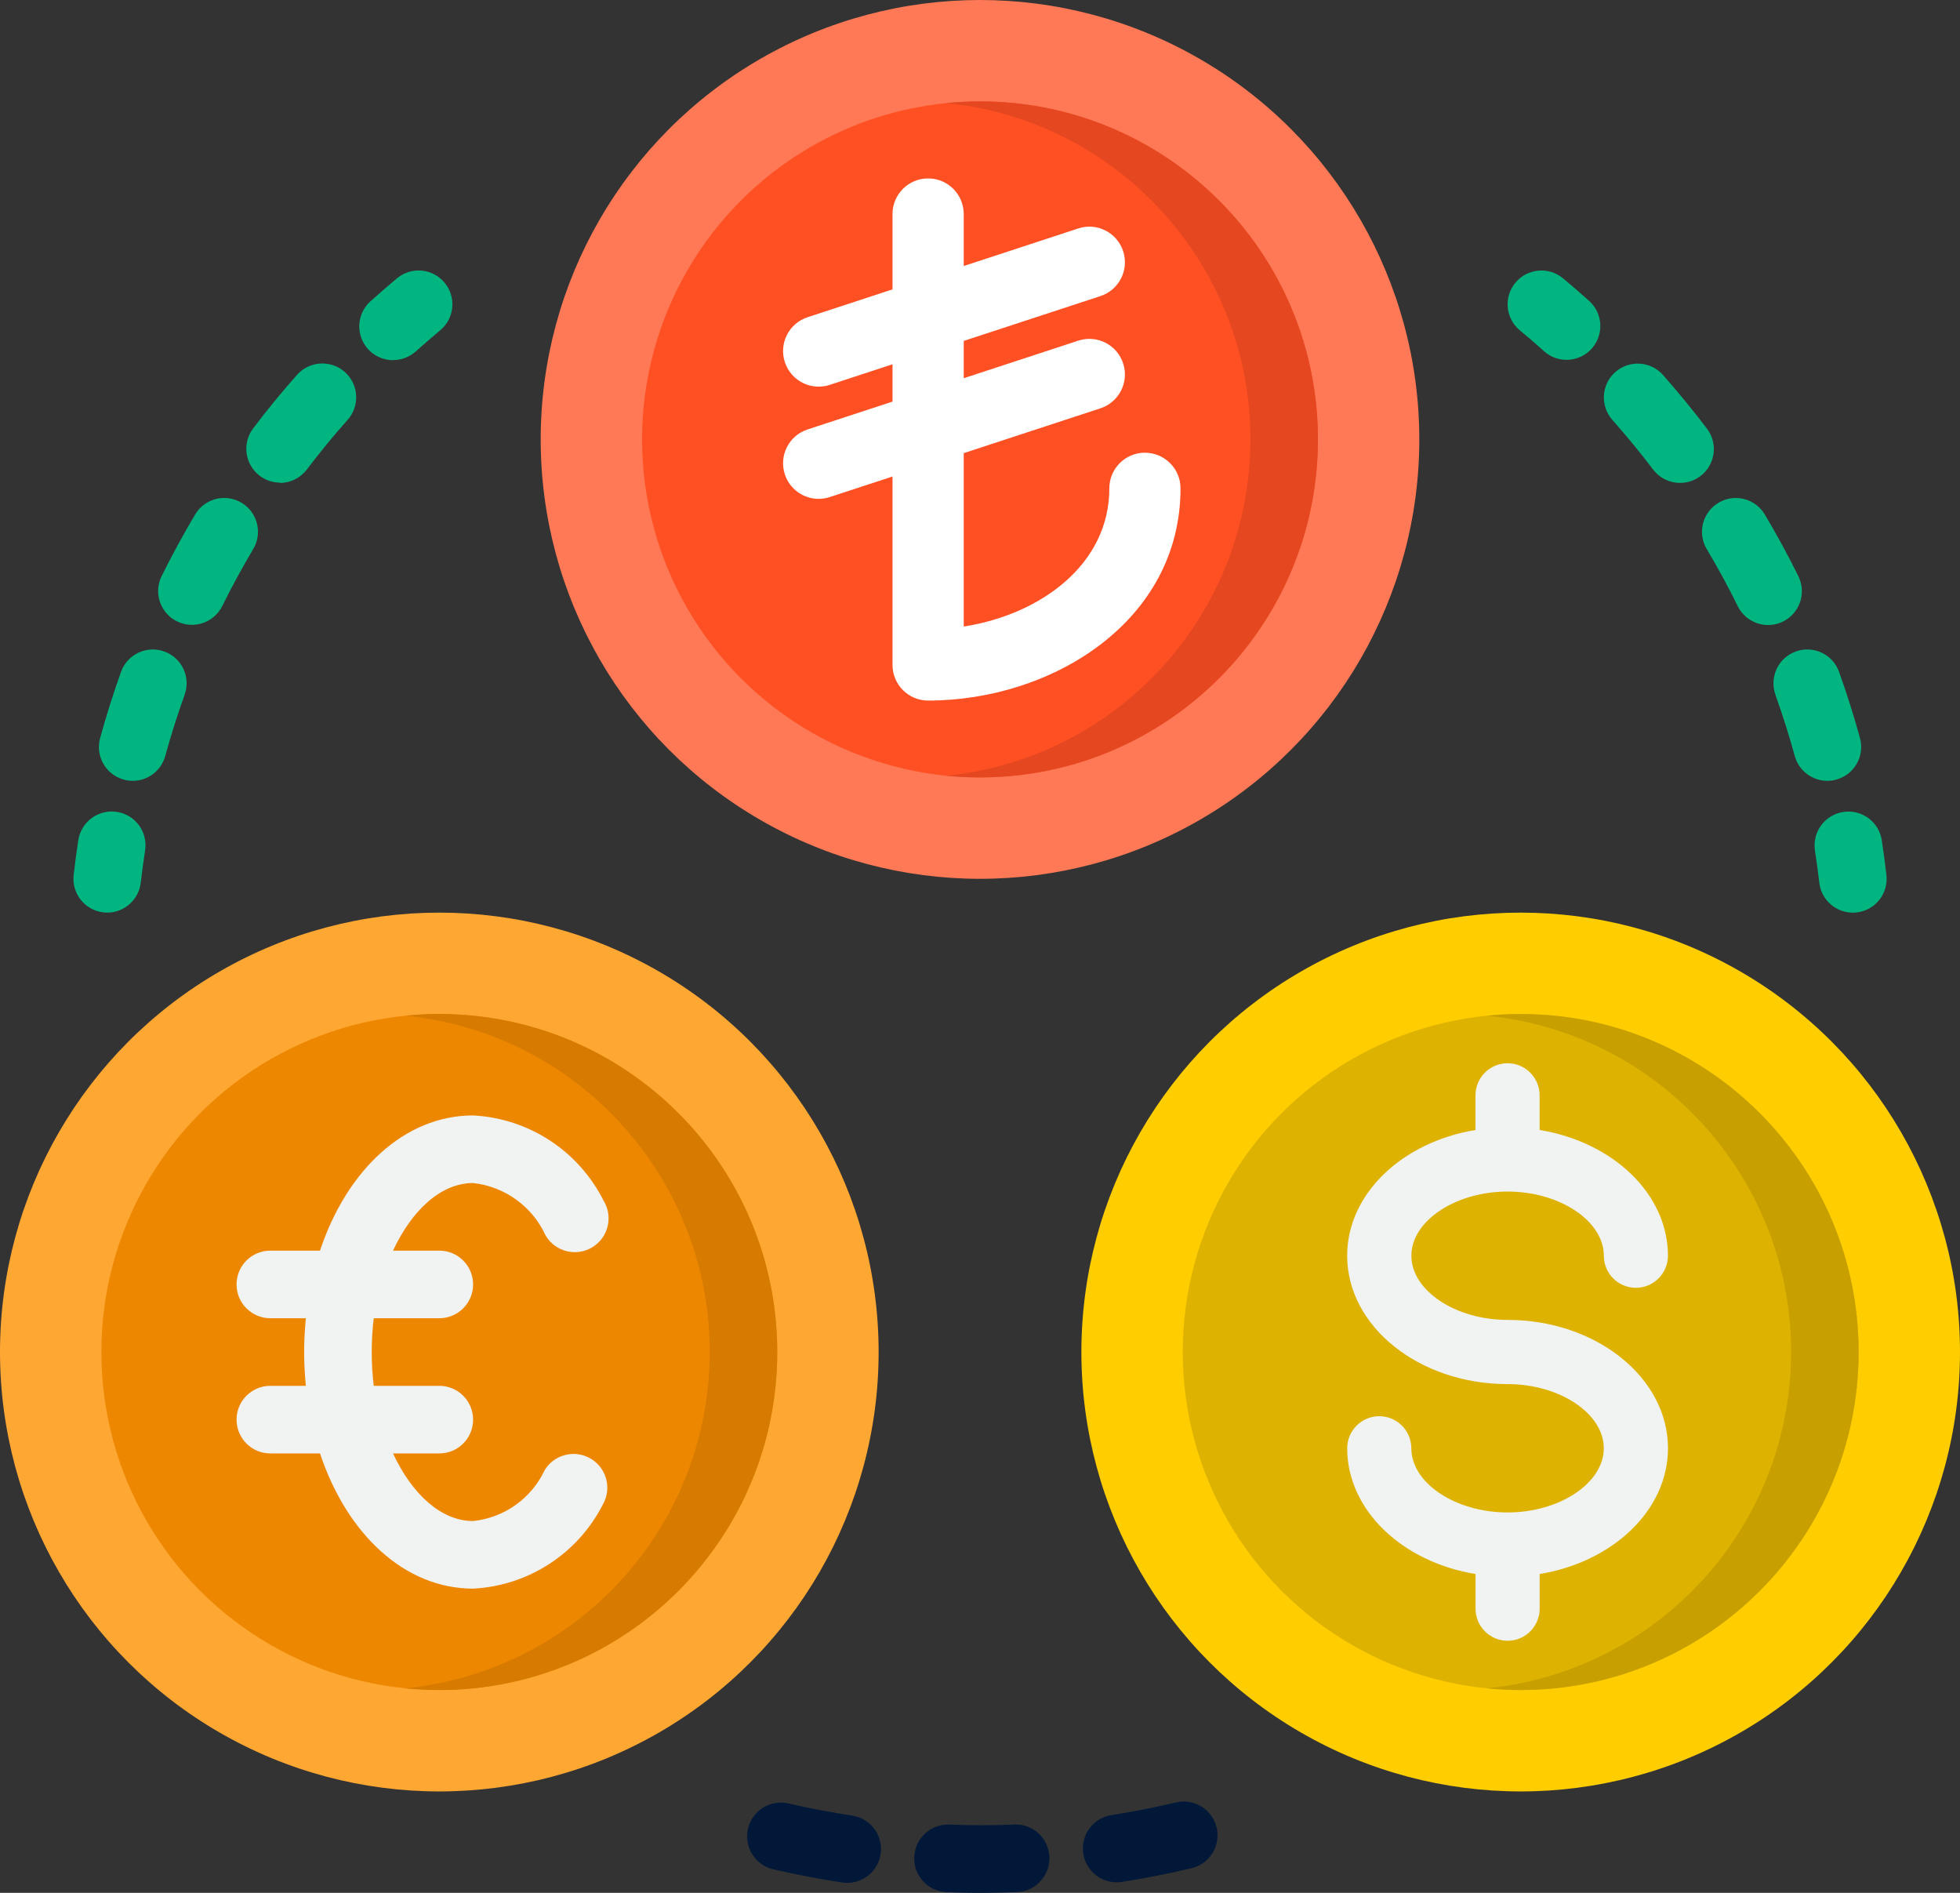
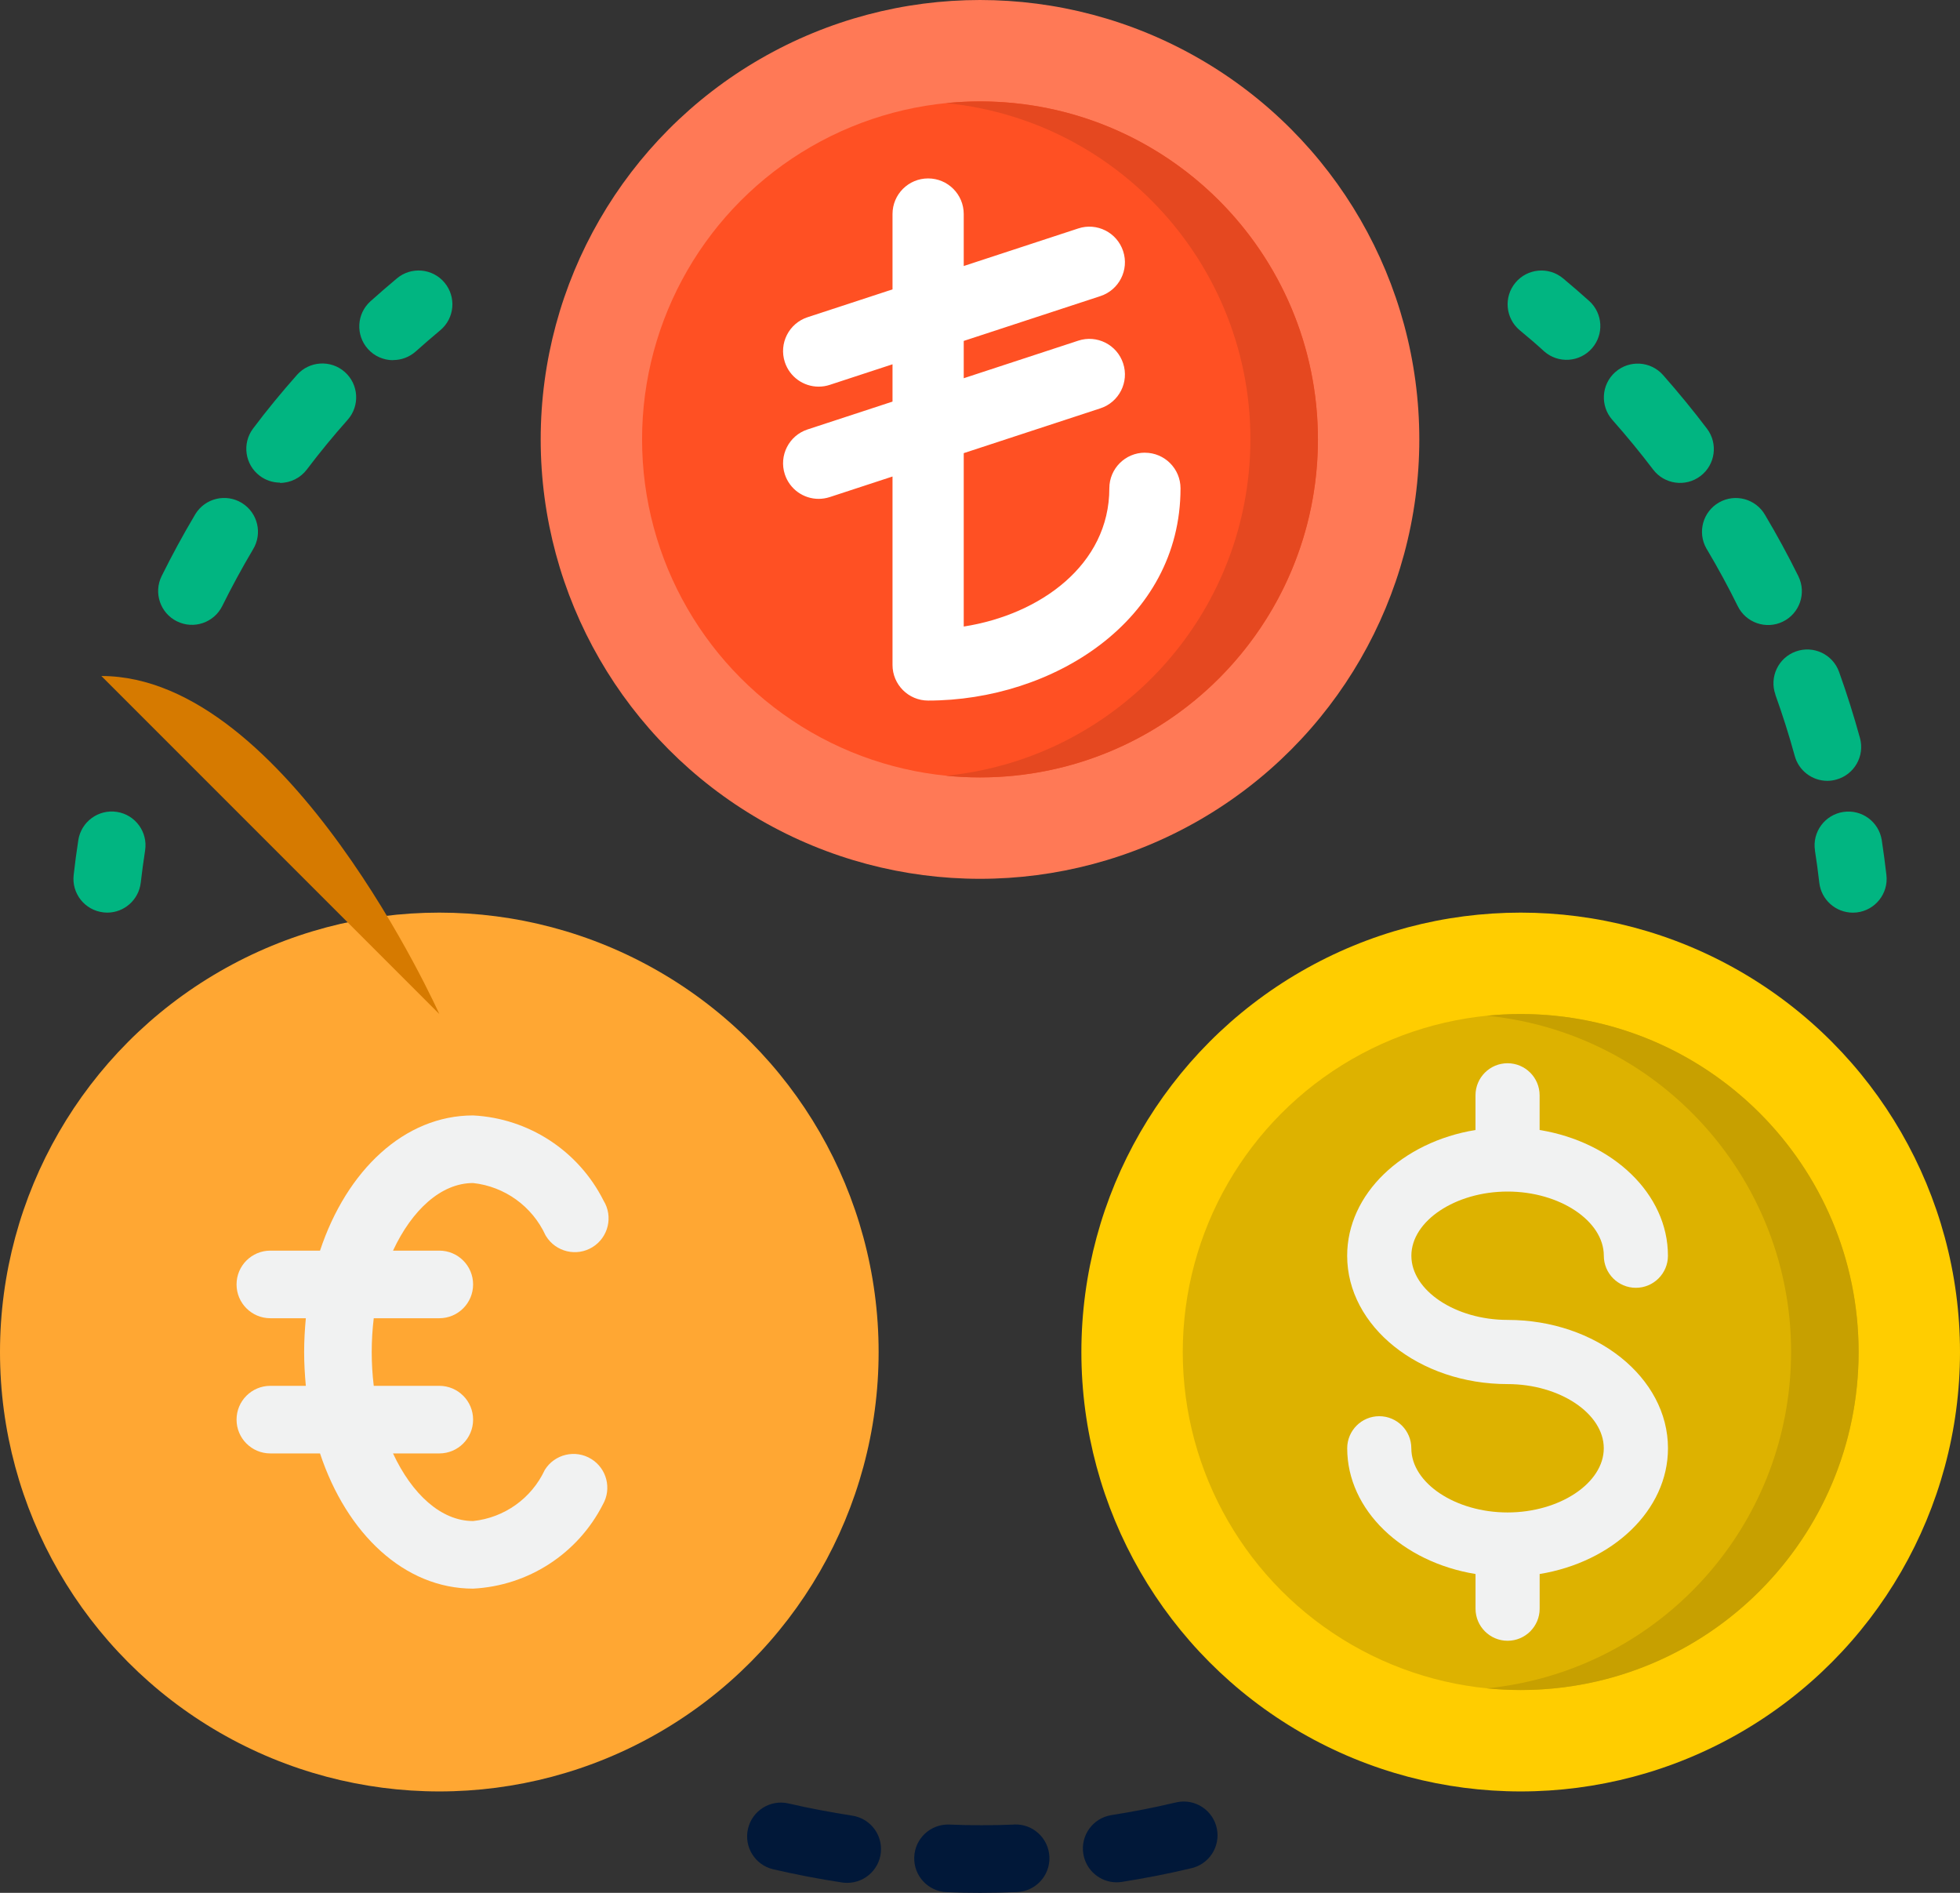
<svg xmlns="http://www.w3.org/2000/svg" id="katman_1" data-name="katman 1" viewBox="0 0 464 448">
  <rect x="0" y="0" width="464" height="448" fill="#333333" stroke="none" />
  <defs>
    <style>
      .cls-1 {
        fill: #011839;
      }

      .cls-2 {
        fill: #ee8700;
      }

      .cls-3 {
        fill: #ff7956;
      }

      .cls-4 {
        fill: #ffa733;
      }

      .cls-5 {
        fill: #ff5023;
      }

      .cls-6 {
        fill: #f1f2f2;
      }

      .cls-7 {
        fill: #e54820;
      }

      .cls-8 {
        fill: #fff;
      }

      .cls-9 {
        fill: #d67a00;
      }

      .cls-10 {
        fill: #ffcd00;
      }

      .cls-11 {
        fill: #01b581;
      }

      .cls-12 {
        fill: #c7a000;
      }

      .cls-13 {
        fill: #ddb200;
      }
    </style>
  </defs>
  <g id="Exchange-2">
    <circle class="cls-3" cx="232" cy="104" r="104" />
    <circle class="cls-4" cx="104" cy="320" r="104" />
    <circle class="cls-10" cx="360" cy="320" r="104" />
    <circle class="cls-5" cx="232" cy="104" r="80" />
    <path class="cls-7" d="M232,24c-2.7,0-5.37.14-8,.4,43.96,4.41,76.02,43.63,71.61,87.59-3.8,37.86-33.75,67.81-71.61,71.61,2.63.26,5.3.4,8,.4,44.18,0,80-35.82,80-80s-35.82-80-80-80Z" />
-     <circle class="cls-2" cx="104" cy="320" r="80" />
-     <path class="cls-9" d="M104,240c-2.7,0-5.37.14-8,.4,43.96,4.41,76.02,43.63,71.61,87.59-3.8,37.86-33.75,67.81-71.61,71.61,2.63.26,5.3.4,8,.4,44.18,0,80-35.82,80-80s-35.82-80-80-80h0Z" />
+     <path class="cls-9" d="M104,240s-35.82-80-80-80h0Z" />
    <circle class="cls-13" cx="360" cy="320" r="80" />
    <path class="cls-12" d="M360,240c-2.7,0-5.37.14-8,.4,43.96,4.41,76.02,43.63,71.61,87.59-3.8,37.86-33.75,67.81-71.61,71.61,2.63.26,5.3.4,8,.4,44.18,0,80-35.82,80-80s-35.82-80-80-80h0Z" />
    <path class="cls-6" d="M349.3,259.24v8.21c-17.31,2.83-30.38,15.09-30.38,29.76,0,16.75,17.04,30.38,37.97,30.38,12.35,0,22.78,6.96,22.78,15.19s-10.44,15.19-22.78,15.19-22.78-6.96-22.78-15.19c0-4.19-3.4-7.59-7.59-7.59s-7.59,3.4-7.59,7.59c0,14.67,13.07,26.94,30.38,29.76v8.21c0,4.19,3.4,7.59,7.59,7.59s7.59-3.4,7.59-7.59v-8.21c17.31-2.83,30.38-15.09,30.38-29.76,0-16.75-17.04-30.38-37.97-30.38-12.35,0-22.78-6.96-22.78-15.19s10.44-15.19,22.78-15.19,22.78,6.96,22.78,15.19c0,4.19,3.4,7.59,7.59,7.59s7.59-3.4,7.59-7.59c0-14.67-13.07-26.94-30.38-29.76v-8.21c0-4.19-3.4-7.59-7.59-7.59s-7.59,3.4-7.59,7.59Z" />
    <g>
      <path class="cls-11" d="M365.6,83.2c3.33,2.9,8.39,2.55,11.29-.78,2.84-3.26,2.57-8.18-.6-11.12-2.06-1.85-4.14-3.65-6.26-5.42-3.4-2.83-8.44-2.37-11.27,1.02-2.83,3.4-2.37,8.44,1.02,11.27,1.99,1.63,3.93,3.3,5.82,5.03Z" />
      <path class="cls-11" d="M420.29,164.42c1.7,4.75,3.25,9.6,4.59,14.5.95,3.47,4.1,5.88,7.7,5.89.72,0,1.44-.1,2.14-.3,4.26-1.17,6.77-5.57,5.6-9.83,0,0,0,0,0,0-1.45-5.26-3.11-10.53-4.95-15.66-1.49-4.16-6.07-6.32-10.23-4.83s-6.32,6.07-4.83,10.23h-.02Z" />
      <path class="cls-11" d="M391.35,111.13c2.67,3.52,7.69,4.21,11.21,1.54s4.21-7.69,1.54-11.21c-3.27-4.32-6.78-8.59-10.4-12.7-2.93-3.31-7.99-3.62-11.31-.69-3.31,2.93-3.62,7.99-.69,11.31,3.38,3.82,6.62,7.76,9.65,11.75h0Z" />
      <path class="cls-11" d="M404.11,130.06c2.6,4.38,5.05,8.88,7.26,13.37,1.93,3.97,6.72,5.63,10.69,3.7s5.63-6.72,3.7-10.69c-.01-.03-.03-.06-.04-.09-2.4-4.86-5.04-9.71-7.85-14.44-2.19-3.84-7.07-5.18-10.91-2.99-3.84,2.19-5.18,7.07-2.99,10.91.05.08.09.16.14.24Z" />
      <path class="cls-11" d="M429.66,201.3c.39,2.52.74,5.06,1.03,7.62.46,4.03,3.88,7.08,7.94,7.09.31,0,.61-.02.92-.05,4.39-.51,7.54-4.47,7.03-8.86,0,0,0,0,0,0-.31-2.76-.69-5.51-1.1-8.24-.68-4.37-4.76-7.36-9.13-6.68-4.37.68-7.36,4.76-6.68,9.13h0Z" />
      <path class="cls-11" d="M93.04,85.22c1.98.01,3.88-.71,5.36-2.02,1.91-1.71,3.86-3.39,5.82-5.03,3.4-2.83,3.85-7.88,1.02-11.27-2.83-3.4-7.88-3.85-11.27-1.02-2.12,1.78-4.21,3.58-6.26,5.42-3.29,2.95-3.56,8.01-.61,11.3,1.52,1.69,3.68,2.65,5.95,2.65l-.02-.02Z" />
      <path class="cls-11" d="M66.26,114.3c2.52,0,4.89-1.19,6.4-3.2,3.02-4,6.27-7.95,9.65-11.75,2.93-3.31,2.62-8.38-.69-11.31s-8.38-2.62-11.31.69h0c-3.65,4.11-7.16,8.38-10.4,12.7-2.65,3.53-1.93,8.55,1.6,11.2,1.38,1.04,3.07,1.6,4.8,1.6l-.05.06Z" />
-       <path class="cls-11" d="M29.28,184.51c.7.2,1.41.3,2.14.3,3.6,0,6.75-2.42,7.7-5.89,1.34-4.87,2.89-9.75,4.59-14.5,1.49-4.16-.67-8.74-4.83-10.23-4.16-1.49-8.74.67-10.23,4.83-1.84,5.14-3.5,10.4-4.95,15.66-1.17,4.26,1.33,8.66,5.58,9.83h0Z" />
      <path class="cls-11" d="M41.9,147.06c3.96,1.96,8.76.33,10.72-3.63,0,0,0,0,0,0,2.22-4.49,4.66-8.98,7.26-13.37,2.32-3.76,1.15-8.69-2.61-11.01-3.76-2.32-8.69-1.15-11.01,2.61-.05.08-.1.16-.14.24-2.81,4.73-5.45,9.6-7.85,14.44-1.96,3.96-.34,8.76,3.62,10.72,0,0,0,0,0,0Z" />
      <path class="cls-11" d="M24.46,215.95c.31.03.61.05.92.05,4.06,0,7.47-3.05,7.94-7.09.3-2.56.64-5.1,1.03-7.62.68-4.37-2.32-8.46-6.68-9.13s-8.46,2.32-9.13,6.68h0c-.42,2.73-.8,5.48-1.1,8.24-.51,4.39,2.64,8.36,7.03,8.86h0s0,0,0,0Z" />
      <path class="cls-1" d="M240.11,431.84c-5.12.21-10.29.22-15.39,0-4.42-.16-8.13,3.29-8.29,7.71-.16,4.42,3.29,8.13,7.71,8.29h0c2.61.11,5.23.16,7.86.16,2.93,0,5.85-.06,8.75-.18,4.42-.18,7.86-3.9,7.68-8.32s-3.9-7.86-8.32-7.68h0v.02Z" />
      <path class="cls-1" d="M278.17,426.65c-4.98,1.18-10.06,2.17-15.1,2.96-4.36.71-7.32,4.82-6.61,9.18.63,3.85,3.94,6.69,7.84,6.72.41,0,.83-.03,1.24-.09,5.45-.86,10.94-1.93,16.3-3.2,4.33-.89,7.12-5.12,6.23-9.44s-5.12-7.12-9.44-6.23c-.15.03-.3.07-.45.11h0Z" />
      <path class="cls-1" d="M201.75,429.73c-5.08-.8-10.16-1.74-15.1-2.89-4.31-.98-8.6,1.72-9.58,6.02-.98,4.28,1.68,8.55,5.95,9.56,5.35,1.24,10.84,2.3,16.32,3.13.4.06.8.09,1.21.09,4.42,0,8.01-3.57,8.02-7.98,0-3.97-2.89-7.34-6.82-7.93h0Z" />
    </g>
    <path class="cls-6" d="M142.72,356.08c-5.94,11.66-17.65,19.25-30.72,19.92-16.24,0-29.92-12.96-36.24-32h-11.76c-4.42,0-8-3.58-8-8s3.58-8,8-8h8.4c-.24-2.64-.4-5.28-.4-8s.16-5.36.4-8h-8.4c-4.42,0-8-3.58-8-8s3.58-8,8-8h11.76c6.32-19.04,20-32,36.24-32,13.17.68,24.96,8.38,30.88,20.16,2.32,3.76,1.15,8.69-2.61,11.01-3.76,2.32-8.69,1.15-11.01-2.61-.05-.08-.1-.16-.14-.24-3.15-6.82-9.65-11.5-17.12-12.32-7.6,0-14.48,6.4-18.96,16h10.96c4.42,0,8,3.58,8,8s-3.58,8-8,8h-15.52c-.64,5.31-.64,10.69,0,16h15.52c4.42,0,8,3.58,8,8s-3.58,8-8,8h-10.96c4.48,9.6,11.36,16,18.96,16,7.38-.77,13.82-5.35,16.96-12.08,2.32-3.76,7.25-4.93,11.01-2.61,3.67,2.26,4.89,7.02,2.75,10.77h0Z" />
  </g>
  <path class="cls-8" d="M271.05,107.14c-4.65,0-8.43,3.77-8.43,8.43,0,18.1-16.38,29.9-34.47,32.72v-41.04l32.36-10.61c4.42-1.45,6.83-6.21,5.38-10.63-1.45-4.43-6.22-6.84-10.63-5.38l-27.11,8.89v-8.83l32.36-10.61c4.42-1.45,6.83-6.21,5.38-10.63-1.45-4.43-6.22-6.84-10.63-5.38l-27.11,8.89v-12.3c0-4.65-3.77-8.43-8.43-8.43s-8.43,3.77-8.43,8.43v17.83l-20.11,6.59c-4.42,1.45-6.83,6.21-5.38,10.63,1.17,3.55,4.46,5.8,8,5.8.87,0,1.76-.13,2.63-.42l14.86-4.87v8.83l-20.11,6.59c-4.42,1.45-6.83,6.21-5.38,10.63,1.17,3.55,4.46,5.8,8,5.8.87,0,1.76-.14,2.63-.42l14.86-4.87v44.6c0,4.65,3.77,8.43,8.43,8.43,29.37,0,59.75-18.79,59.75-50.23,0-4.65-3.77-8.43-8.43-8.43Z" />
</svg>